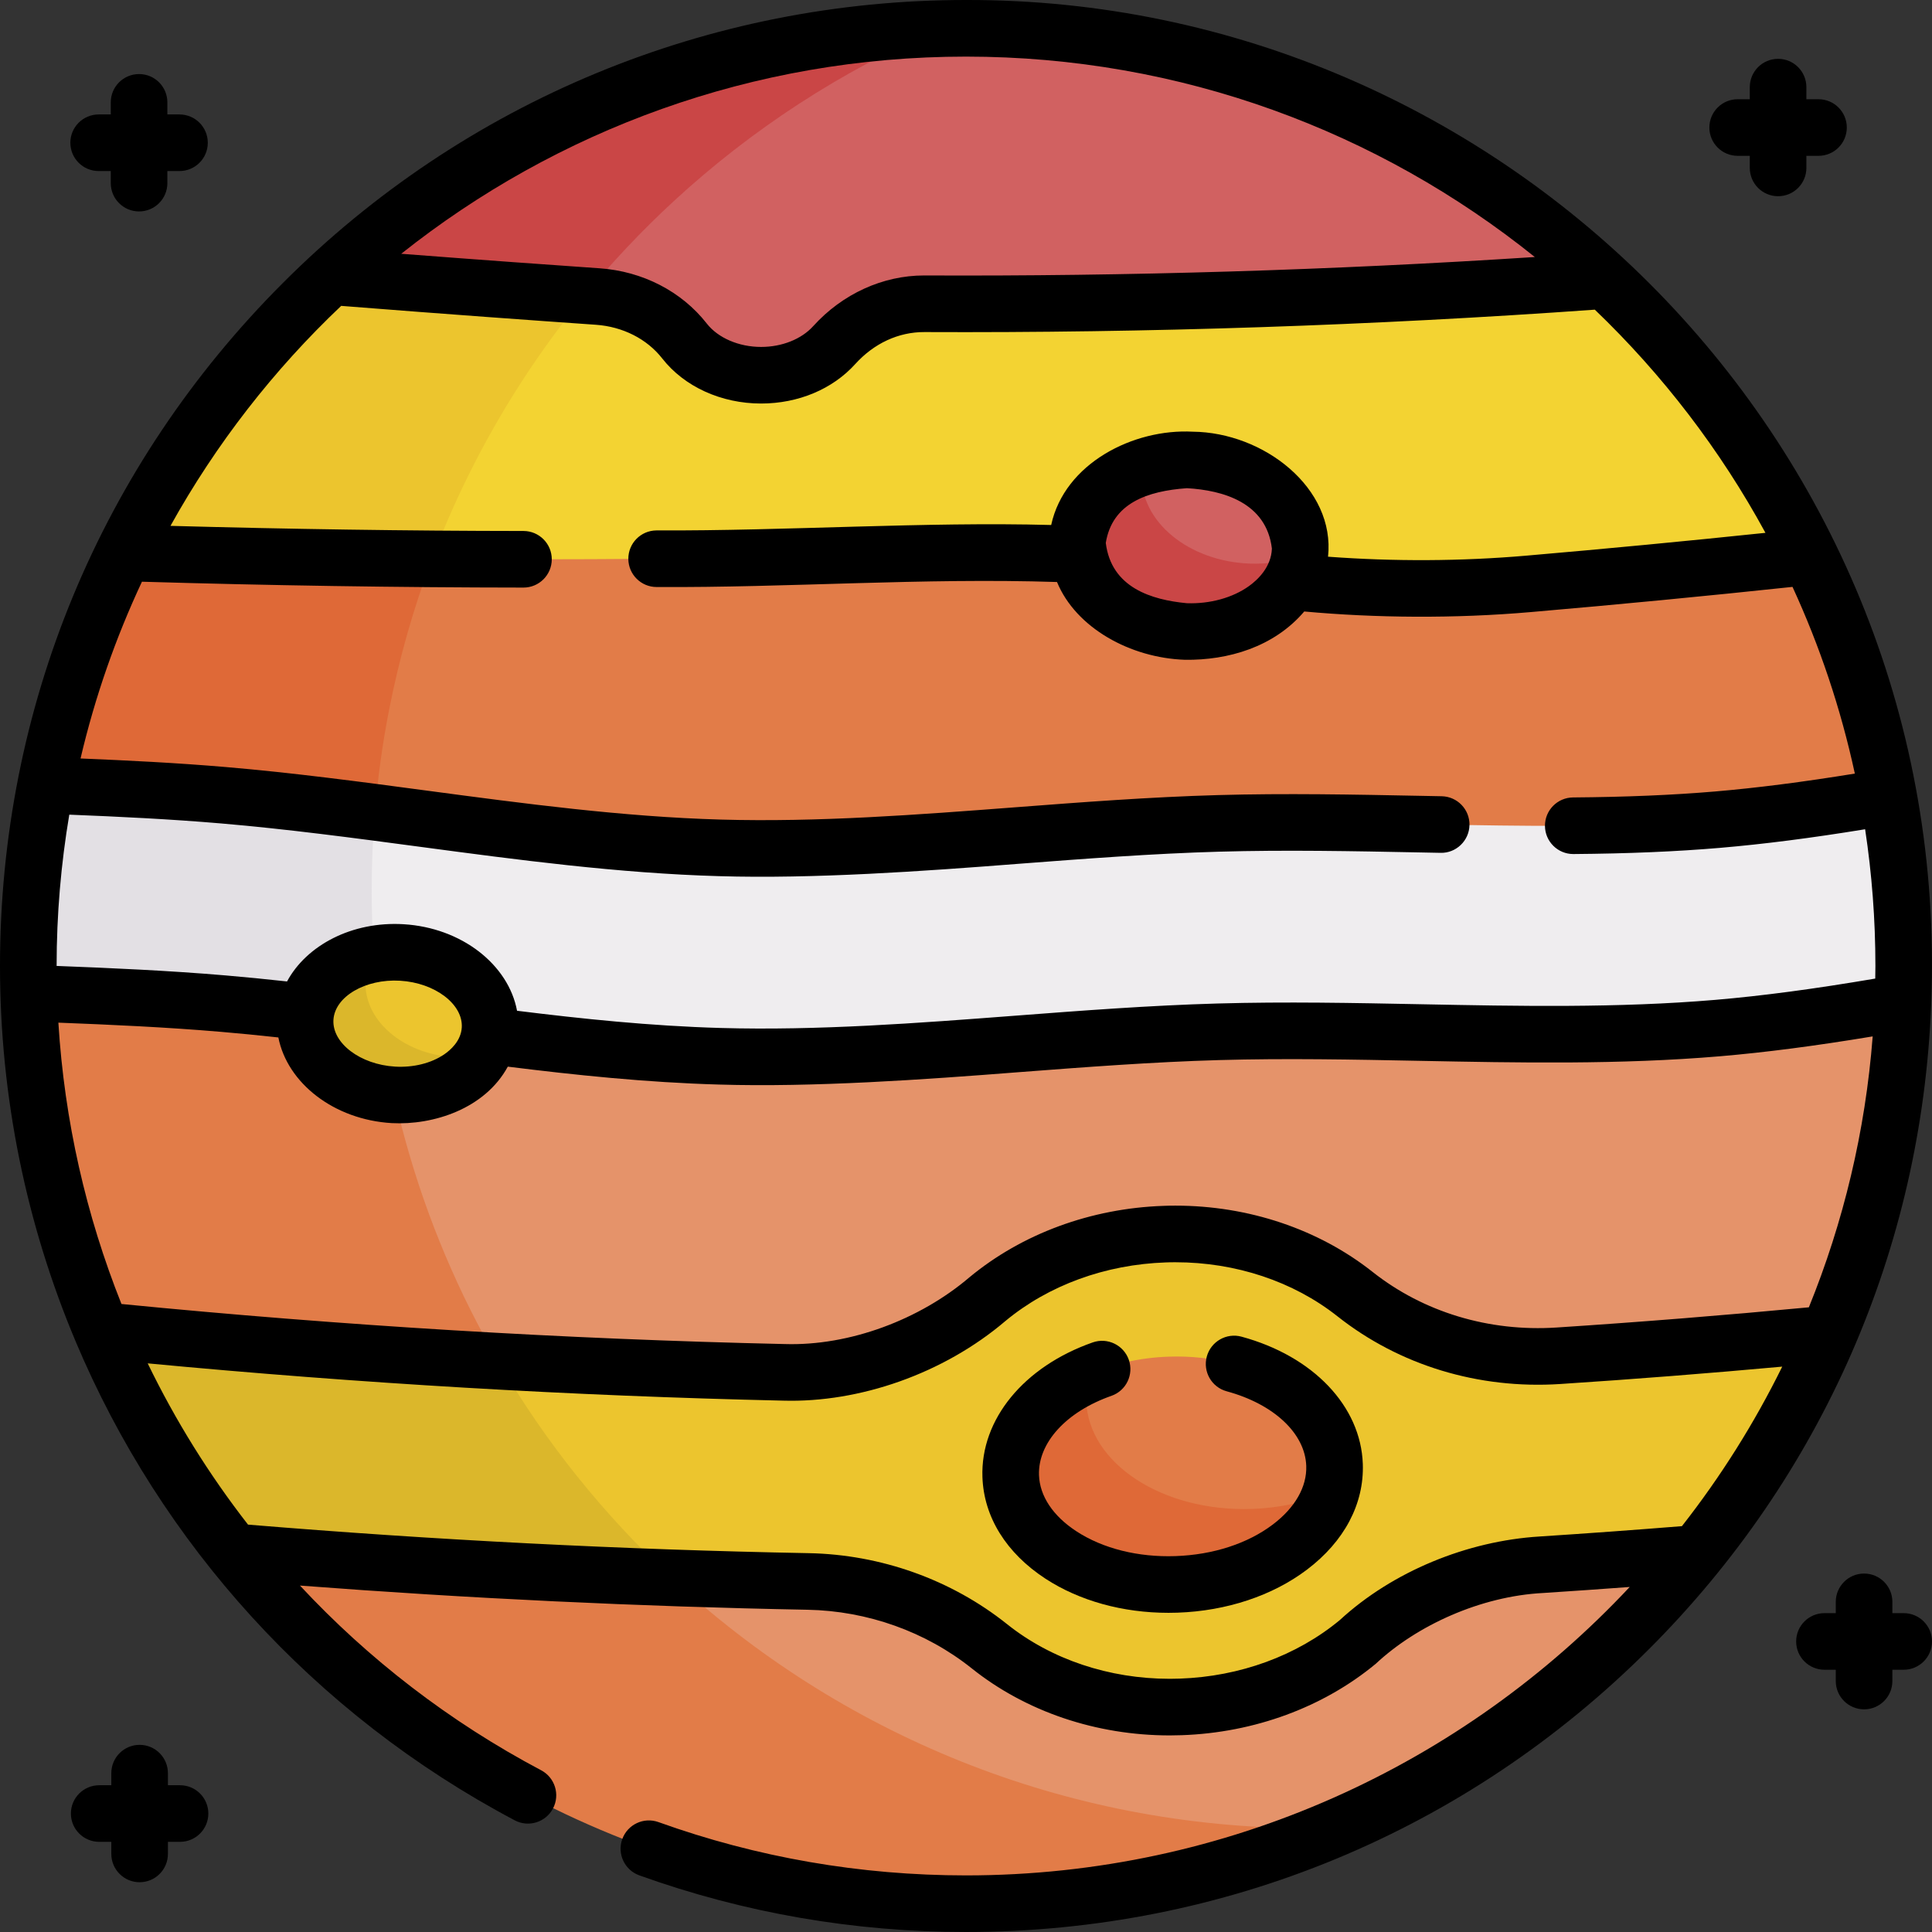
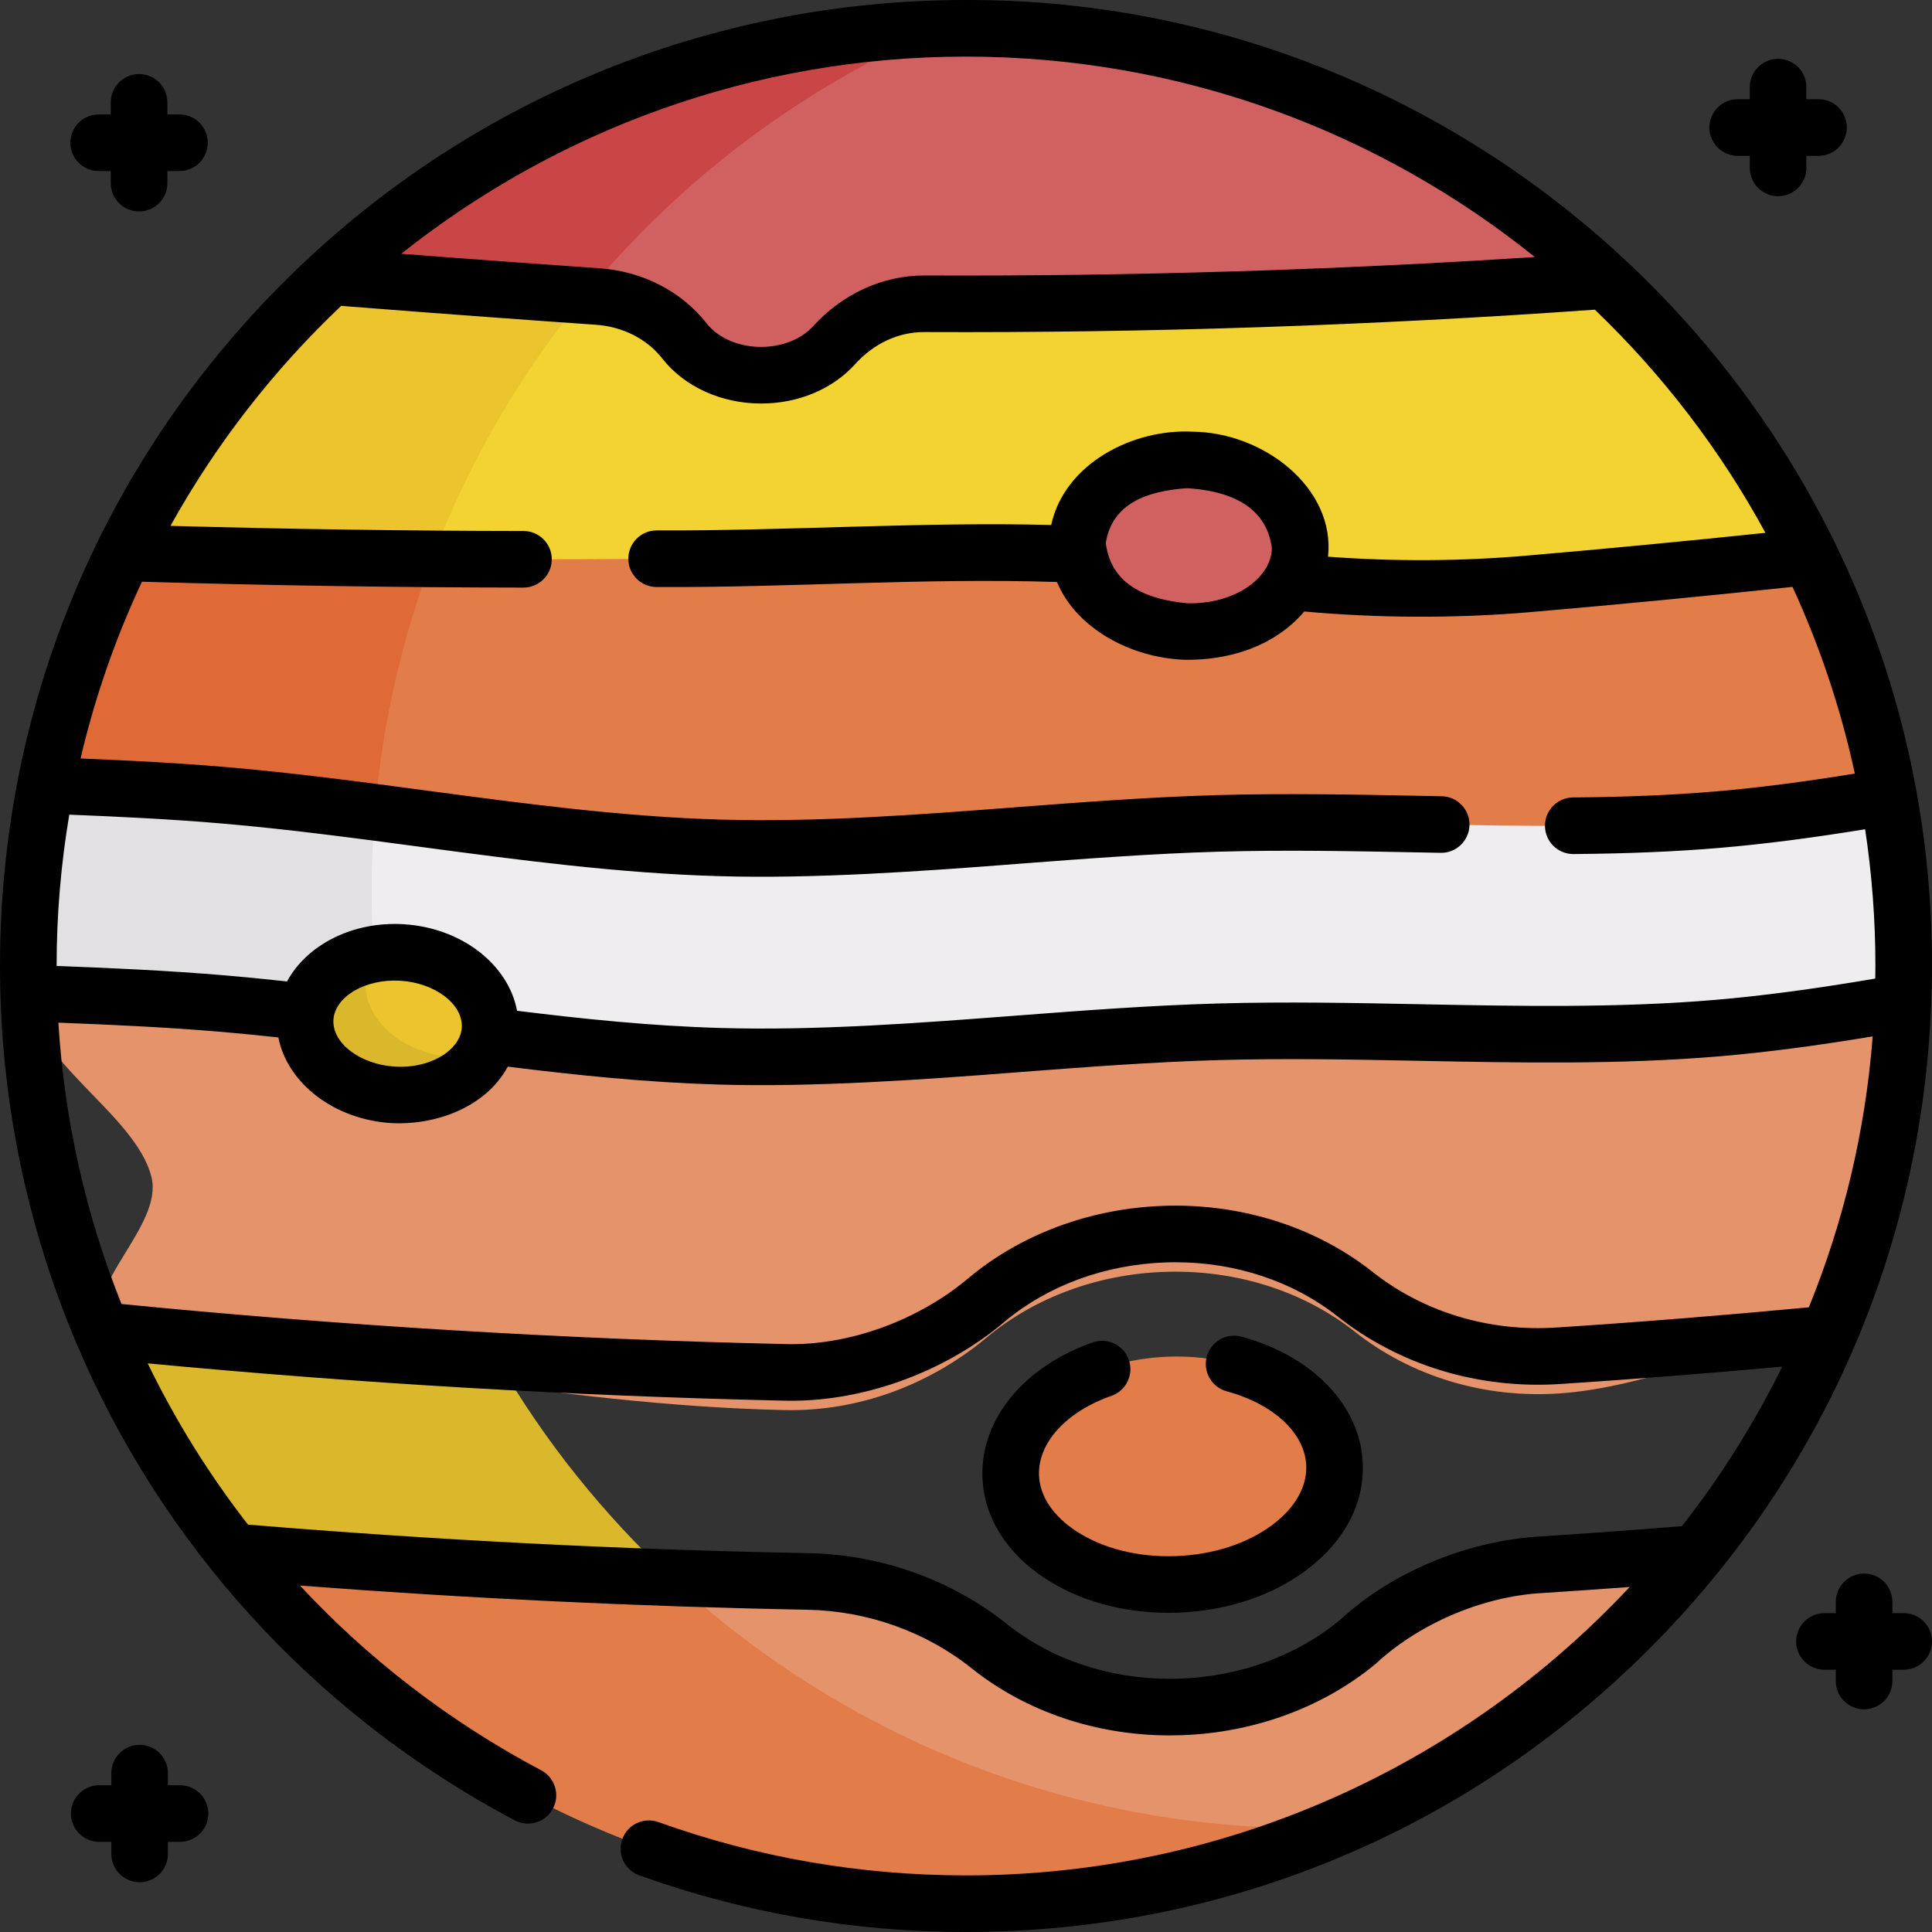
<svg xmlns="http://www.w3.org/2000/svg" id="Capa_1" enable-background="new 0 0 512.001 512.001" height="512" viewBox="0 0 512.001 512.001" width="512">
  <rect x="0" y="0" width="512.001" height="512.001" fill="#333333" stroke="none" />
  <g>
    <g>
      <path d="m500.45 211.121c-15.03 2.59-30.08 14.8-45.25 16.1-43.92 3.73-88.29-.26-132.31.99-44.03 1.24-88.1 7.73-132.14 6.48-44.02-1.24-87.65-10.21-131.56-13.95-15.64-1.33-31.35-12-47.08-12.6 1.81-9.277 25.229-13.696 28.039-22.572 3.757-11.866-12.712-28.02-7.289-39.038 73.45 2.27 146.98-7.75 220.43-10.08 22.34-.71 44.66.91 66.46 4.68 18.62 3.21 37.6 4.83 56.63 4.83 9.55 0 19.11-.4 28.65-1.23 24.9-2.14 49.75 5.46 74.59 2.77 9.66 19.87 16.75 41.22 20.83 63.62z" fill="#e27c48" />
      <path d="m114.5 148.111c-4.87 12.87-8.7 26.24-11.39 40.03-1.74 8.88-3 17.93-3.75 27.12-13.38-1.75-26.76-3.38-40.17-4.52-15.64-1.33-31.35-2-47.08-2.6 4.23-21.68 11.27-42.35 20.75-61.61 27.21.84 54.42 1.37 81.64 1.58z" fill="#df6937" />
      <path d="m504.5 256.001c0 3.24-.06 6.46-.18 9.67-16.31 2.89-32.65 15.37-49.12 16.78-43.92 3.73-88.29-.26-132.31.99-44.03 1.24-88.1 7.73-132.14 6.48-44.02-1.24-87.65-10.21-131.56-13.95-17.14-1.46-34.35-12.12-51.58-12.76-.08-2.39 25.25-18.651 25.25-21.061 0-16.37-23.78-18.519-20.75-34.009 15.73.6 31.44 1.27 47.08 2.6 43.91 3.74 87.54 12.71 131.56 13.95 44.04 1.25 88.11-5.24 132.14-6.48 44.02-1.25 88.39 2.74 132.31-.99 15.17-1.3 30.22-3.51 45.25-6.1 2.66 14.56 4.05 29.56 4.05 44.88z" fill="#efedef" />
      <path d="m479.62 147.501c-24.84 2.69-49.69 5.09-74.59 7.23-9.54.83-19.1 1.23-28.65 1.23-19.03 0-38.01-1.62-56.63-4.83-21.8-3.77-44.12-5.39-66.46-4.68-73.45 2.33-146.98 2.35-220.43.08 7.756-15.792 47.303-9.057 58.097-22.74 8.147-10.327-13.063-41.572-3.407-50.48 28.99 2.3 54.45-5.87 70.84-4.73 8.96.62 17.47 4.71 23.01 11.78 4.26 5.46 11.76 9.08 20.3 9.08 7.95 0 15-3.14 19.38-7.98 6.18-6.84 14.73-11 23.95-10.96 60.22.27 120.44 8.23 180.55 3.85 22.21 20.75 40.61 45.52 54.04 73.15z" fill="#f3d332" />
      <path d="m425.581 74.351c-60.11 4.38-120.33 6.42-180.55 6.15-9.22-.04-17.77 4.12-23.95 10.96-4.38 4.84-11.43 7.98-19.38 7.98-8.54 0-16.04-3.62-20.3-9.08-5.54-7.07-14.05-11.16-23.01-11.78-16.39-1.14-41.85-2.97-70.84-5.27 16.555-15.27 44.19-10.955 64.429-21.31 30.23-15.469 55.044-42.29 90.87-44.158 4.355-.227 8.739-.342 13.151-.342 65.549 0 125.169 25.39 169.58 66.85z" fill="#d16161" />
      <path d="m100.91 270.691c-13.89-1.82-27.79-3.53-41.72-4.72-17.14-1.46-34.35-2.12-51.58-2.76-.08-2.39-.11-4.8-.11-7.21 0-16.37 1.58-32.37 4.61-47.86 15.73.6 31.44 1.27 47.08 2.6 13.41 1.14 26.79 2.77 40.17 4.52-.57 6.84-.86 13.76-.86 20.74 0 2.41.03 4.82.11 7.21.26 9.3 1.04 18.47 2.3 27.48z" fill="#e3e0e4" />
      <path d="m154.91 78.341c-12.11 14.74-22.56 30.9-31.05 48.19-3.45 7.01-6.58 14.21-9.36 21.58-27.22-.21-54.43-.74-81.64-1.58 13.61-27.71 32.24-52.51 54.69-73.22 27.01 2.14 50.96 3.88 67.36 5.03z" fill="#ecc52e" />
      <path d="m248.97 7.601c-26.08 11.2-49.85 26.74-70.42 45.71-8.44 7.78-16.34 16.15-23.64 25.03-16.4-1.15-40.35-2.89-67.36-5.03 42.69-39.37 99.19-63.98 161.42-65.71z" fill="#ca4646" />
      <path d="m290.958 145.214c-.426 12.553 9.406 17.234 25.702 17.787 15.493.526 26.133-3.886 27.744-15.538.083-.604.136-1.215.157-1.834.426-12.553-12.439-23.177-28.734-23.731-6.742-.229-13.015 1.302-18.083 4.064-7.182 3.916-6.536 11.892-6.786 19.252z" fill="#d16161" />
-       <path d="m344.39 147.461c-1.6 11.65-14.61 20.42-30.11 19.9-16.29-.56-29.16-11.18-28.73-23.74.3-8.95 7.27-16.46 17.16-19.83-.09.6-.14 1.21-.16 1.83-.43 12.56 12.44 23.18 28.73 23.74 4.68.16 9.13-.53 13.11-1.9z" fill="#ca4646" />
      <path d="m504.32 265.671c-1.19 31.08-8.09 60.69-19.68 87.83h-.01c-23.86 2.3-47.72 14.23-71.63 15.79-19.36 1.27-38.72-4.32-53.94-16.36-12.56-9.93-29.23-15.92-47.57-15.92-.95 0-1.93.01-2.89.05-17.58.6-34.26 6.73-46.94 17.24-.06.06-.14.12-.2.18-15.1 12.58-34.04 19.65-53.68 19.21-60.37-1.36-120.67-15.05-180.8-21.08-5.057-11.974 16.316-27.781 13.169-40.625-4.11-16.772-32.035-30.857-32.539-48.775 17.23.64 34.44 1.3 51.58 2.76 43.91 3.74 87.54 12.71 131.56 13.95 44.04 1.25 88.11-5.24 132.14-6.48 44.02-1.25 88.39 2.74 132.31-.99 16.47-1.41 32.81-3.89 49.12-6.78z" fill="#e5936a" />
-       <path d="m132.05 360.761c-35.07-1.93-70.1-4.64-105.07-8.15-11.66-27.61-18.48-57.76-19.37-89.4 17.23.64 34.44 1.3 51.58 2.76 13.93 1.19 27.83 2.9 41.72 4.72 3.02 21.66 8.84 42.42 17.07 61.92 4.1 9.72 8.81 19.11 14.07 28.15z" fill="#e27c48" />
+       <path d="m132.05 360.761z" fill="#e27c48" />
      <path d="m86.107 270.691c-.617 10.42 4.613 14.828 18.141 15.629 10.145.601 19.136.196 23.255-6.356 1.373-2.184 2.206-4.625 2.36-7.23.617-10.42-9.849-19.517-23.376-20.318-2.559-.152-5.044.005-7.396.428-10.081 1.815-12.484 9.398-12.984 17.847z" fill="#ecc52e" />
      <path d="m127.64 279.721c-4.04 6.69-13.12 11.04-23.39 10.43-13.53-.8-23.99-9.9-23.37-20.32.49-8.45 8.13-15.18 18.21-16.99-1.29 2.12-2.06 4.48-2.21 6.99-.62 10.42 9.84 19.52 23.37 20.32 2.56.15 5.05-.01 7.39-.43z" fill="#dbb72b" />
-       <path d="m484.63 353.501c-8.97 21.03-20.76 40.57-34.9 58.15-13.75 1.13-27.49 12.13-41.24 13.02-17.33 1.12-34.02 7.6-47.04 19.08-.52.46-1.05.91-1.6 1.36-12.68 10.51-29.35 16.63-46.93 17.24-.98.03-1.94.05-2.89.05-18.48 0-35.24-6.07-47.82-16.12-13.66-10.91-30.61-16.85-48.08-17.18-50.76-.95-101.52-13.57-152.16-17.84h-.01c-7.088-8.85 11.606-27.774 5.763-37.551-5.862-9.81-36.256-10.476-40.743-21.099 60.13 6.03 120.43 9.72 180.8 11.08 19.64.44 38.58-6.63 53.68-19.21.06-.06.14-.12.2-.18 12.68-10.51 29.36-16.64 46.94-17.24.96-.04 1.94-.05 2.89-.05 18.34 0 35.01 5.99 47.57 15.92 15.22 12.04 34.58 17.63 53.94 16.36 23.91-1.56 47.77-3.49 71.63-5.79z" fill="#ecc52e" />
      <path d="m177.96 418.131c-38.7-1.32-77.38-3.61-115.99-6.87h-.01c-14.2-17.73-26.02-37.44-34.98-58.65 34.97 3.51 70 6.22 105.07 8.15 6.22 10.7 13.21 20.89 20.91 30.5h.01c7.66 9.56 16.02 18.55 24.99 26.87z" fill="#dbb72b" />
      <path d="m353.666 388.227c.072 2.083-.158 4.127-.662 6.112-3.528 13.888-18.438 18.672-39.173 19.386-23.697.816-39.235-5.03-39.809-21.695-.388-11.277 1.898-22.26 14.749-27.888 6.141-2.69 13.286-4.35 20.949-4.614 23.697-.816 43.372 12.033 43.946 28.699z" fill="#e27c48" />
-       <path d="m352.74 395.271c-4.03 13.44-20.67 23.91-40.94 24.61-23.7.81-43.38-12.03-43.95-28.7-.39-11.28 8.07-21.41 20.92-27.04-.68 2.27-1 4.63-.92 7.04.57 16.67 20.25 29.51 43.95 28.7 7.66-.27 14.8-1.93 20.94-4.61z" fill="#df6937" />
      <path d="m449.73 411.651c-25.295 31.442-58.086 56.596-95.66 72.75-30.088 12.936-63.438 5.919-98.265 5.919-78.5 0-106.028-7.5-151.558-64.34 38.611 3.256 35.015-9.166 73.713-7.838 12.056.414 24.113.734 36.17.959 17.47.33 34.42 6.27 48.08 17.18 12.58 10.05 29.34 16.12 47.82 16.12.95 0 1.91-.02 2.89-.05 17.58-.61 34.25-6.73 46.93-17.24.55-.45 1.08-.9 1.6-1.36 13.02-11.48 29.71-17.96 47.04-19.08 13.75-.89 27.49-1.89 41.24-3.02z" fill="#e5936a" />
      <path d="m354.07 484.401c-30.09 12.93-63.24 20.1-98.07 20.1-78.5 0-148.5-36.4-194.03-93.24 38.61 3.26 77.29 5.55 115.99 6.87 44.34 41.19 103.75 66.37 169.04 66.37 2.36 0 4.72-.03 7.07-.1z" fill="#e27c48" />
    </g>
    <g>
      <path d="m511.809 265.512c5.566-147.414-113.579-265.882-255.809-265.511-68.061-.036-132.904 26.772-181.02 74.98-48.351 48.352-74.98 112.64-74.98 181.02 0 34.835 7.019 68.544 20.038 99.473l.03.072c22.535 53.489 63.036 98.646 116.335 126.858 3.661 1.938 8.2.54 10.137-3.12 1.938-3.661.541-8.2-3.12-10.138-24.327-12.876-45.817-29.506-63.928-48.956 44.749 3.418 89.909 5.574 134.502 6.411 15.895.295 31.354 5.813 43.53 15.537 14.345 11.456 32.991 17.765 52.504 17.765 1.035 0 2.083-.023 3.149-.059 19.24-.664 37.518-7.398 51.431-18.936 10.876-10.166 27.77-17.9 44.363-18.75 7.606-.491 15.268-1.027 22.922-1.595-44.006 47.008-106.573 76.438-175.893 76.438-27.989 0-55.409-4.753-81.499-14.126-3.899-1.401-8.194.625-9.594 4.522-1.401 3.898.624 8.194 4.522 9.594 27.722 9.96 56.848 15.01 86.571 15.01 68.38 0 132.668-26.629 181.02-74.98 45.884-45.884 72.188-106.122 74.755-170.586.031-.304.041-.612.034-.923zm-32.441 80.942c-22.101 2.091-44.558 3.898-66.852 5.353-17.956 1.172-35.287-4.066-48.801-14.763-14.306-11.308-32.853-17.536-52.225-17.536-1.285 0-2.281.019-3.146.059-19.229.652-37.508 7.386-51.465 18.96-13.107 11.162-31.7 18.203-48.935 17.663-58.442-1.311-117.542-4.893-175.752-10.616-9.385-23.489-15.119-48.608-16.722-74.559 13.719.528 28.579 1.195 43.079 2.432 4.798.408 9.824.9 15.218 1.488 2.376 12.08 14.695 21.793 30.038 22.702 11.034.591 24.69-3.787 30.767-14.963 17.72 2.207 36.587 4.197 55.966 4.745 25.001.754 54.076-1.289 79.544-3.286 17.409-1.329 35.412-2.703 53.021-3.201 17.612-.499 35.669-.144 53.132.2 26.073.513 53.037 1.042 79.598-1.21 12.156-1.039 25.194-2.734 40.448-5.264-1.937 25.21-7.785 49.338-16.913 71.796zm-361.687-67.005c-3.426 2.329-8.158 3.5-12.986 3.215-9.218-.546-16.697-6.218-16.333-12.387.366-6.168 8.463-10.924 17.681-10.373 9.218.546 16.697 6.219 16.332 12.388-.212 3.594-3.032 6.027-4.694 7.157zm289.061-211.336c-53.547 3.475-107.843 5.129-161.677 4.887-.058 0-.115 0-.173 0-10.951 0-21.649 4.887-29.381 13.431-3.118 3.45-8.28 5.51-13.809 5.51-5.893 0-11.41-2.374-14.399-6.198-6.669-8.521-17.018-13.858-28.389-14.642-12.729-.883-31.161-2.201-52.588-3.847 41.141-32.693 93.164-52.253 149.674-52.253 57.002 0 109.434 19.905 150.742 53.112zm-316.327 12.946c27.733 2.192 51.864 3.924 67.464 5.006 7.14.492 13.559 3.744 17.609 8.919 5.852 7.486 15.652 11.956 26.214 11.956 9.845 0 18.934-3.81 24.935-10.449 4.985-5.508 11.472-8.518 18.36-8.491 59.186.265 118.937-1.74 177.647-5.935 17.946 17.201 33.25 37.139 45.22 59.143-20.895 2.189-42.194 4.222-63.473 6.055-17.162 1.481-34.961 1.568-52.447.269 1.97-18.213-17.071-32.953-35.862-33.129-15.698-.837-33.955 8.353-37.507 24.728-33.485-.907-70.189 1.59-104.628 1.437-4.142.038-7.469 3.426-7.431 7.568.038 4.119 3.388 7.432 7.498 7.432 34.98.206 70.502-2.475 106.104-1.329 5.013 12.165 19.429 20.119 33.912 20.612 11.367.156 23.547-3.334 31.612-12.801 18.876 1.726 39.849 1.916 60.037.156 23.279-2.005 46.577-4.249 69.355-6.674 7.214 15.665 12.79 32.23 16.52 49.476-13.91 2.257-25.822 3.781-36.991 4.738-11.273.957-23.603 1.475-37.69 1.584-4.142.033-7.474 3.417-7.441 7.559.032 4.122 3.384 7.441 7.499 7.441h.06c14.476-.113 27.181-.649 38.847-1.639 11.643-.997 24.013-2.582 38.44-4.929 1.791 11.823 2.724 23.923 2.724 36.237 0 1.115-.027 2.224-.042 3.336-16.223 2.758-29.826 4.567-42.395 5.641-25.776 2.187-52.341 1.664-78.03 1.159-17.641-.347-35.879-.706-53.851-.197-17.968.508-36.152 1.896-53.738 3.239-25.626 1.956-52.126 3.977-77.978 3.248-18.554-.525-36.778-2.432-53.949-4.562-2.262-12.189-14.645-22.02-30.087-22.935-13.614-.812-25.671 5.546-30.866 15.167-5.769-.634-11.124-1.16-16.24-1.595-15.193-1.297-30.651-1.975-44.824-2.516.001-13.658 1.161-27.048 3.356-40.091 13.064.521 26.705 1.175 40.195 2.324 17.561 1.494 35.459 3.884 52.769 6.195 25.855 3.453 52.591 7.023 79.222 7.777 25.001.754 54.076-1.29 79.544-3.286 17.409-1.329 35.412-2.703 53.021-3.201 17.615-.499 35.67-.144 53.134.2l5.539.108c4.1.104 7.563-3.213 7.643-7.355.079-4.141-3.214-7.563-7.355-7.642l-5.531-.108c-17.64-.347-35.881-.706-53.853-.197-17.968.508-36.152 1.896-53.739 3.239-25.625 1.957-52.122 3.982-77.978 3.248-25.846-.731-52.187-4.249-77.66-7.65-17.484-2.335-35.564-4.75-53.482-6.274-12.961-1.104-25.971-1.755-38.485-2.268 3.822-16.313 9.315-31.987 16.272-46.845 33.594.992 67.574 1.524 101.103 1.555h.007c4.139 0 7.496-3.354 7.5-7.493.004-4.142-3.351-7.503-7.493-7.507-31.022-.028-62.424-.499-93.554-1.355 12.048-21.697 27.345-41.353 45.238-58.299zm202.63 62.821c1.703-10.538 10.969-13.746 21.49-14.503 9.566.542 21.087 3.801 22.529 15.998-.169 4.983-3.871 8.366-6.063 9.939-4.317 3.098-10.322 4.758-16.463 4.546-9.362-.885-20.033-4.111-21.493-15.98zm114.962 263.309c-19.118 1.173-38.893 9.21-52.94 22.146-11.404 9.457-26.465 14.968-42.399 15.518-.89.03-1.77.05-2.639.05-16.125 0-31.446-5.145-43.144-14.485-14.745-11.776-33.43-18.457-52.61-18.813-49.266-.925-99.223-3.477-148.548-7.565-10.339-13.281-19.245-27.606-26.585-42.735 55.861 5.287 112.462 8.626 168.466 9.882 20.103.568 42.401-7.103 58.844-21.109 11.417-9.467 26.476-14.978 42.485-15.521.852-.038 1.712-.046 2.554-.046 16.011 0 31.254 5.08 42.919 14.3 16.43 13.003 37.409 19.383 59.084 17.966 19.596-1.278 39.316-2.831 58.819-4.603-7.41 15.036-16.332 29.199-26.585 42.274-12.533 1.008-25.202 1.932-37.721 2.741z" />
      <path d="m329.019 354.233c-3.993-1.086-8.118 1.273-9.204 5.271-1.087 3.997 1.273 8.118 5.271 9.204 12.512 3.4 20.788 11.163 21.085 19.777.19 5.55-2.956 11.065-8.86 15.529-6.687 5.056-15.839 8.028-25.771 8.37-9.938.346-19.267-1.995-26.286-6.578-6.197-4.047-9.716-9.333-9.907-14.884-.295-8.573 7.241-16.82 19.199-21.011 3.909-1.37 5.968-5.65 4.598-9.559-1.371-3.909-5.649-5.968-9.559-4.598-18.282 6.408-29.755 20.414-29.229 35.684.363 10.57 6.293 20.133 16.696 26.927 8.991 5.872 20.492 9.051 32.609 9.051.796 0 1.594-.014 2.394-.041 12.991-.447 25.173-4.495 34.301-11.396 9.911-7.493 15.169-17.441 14.805-28.011-.527-15.33-13.144-28.573-32.142-33.735z" />
      <path d="m26.143 45.33h3.211v3.204c0 4.142 3.358 7.5 7.5 7.5s7.5-3.358 7.5-7.5v-3.204h3.212c4.142 0 7.5-3.358 7.5-7.5s-3.358-7.5-7.5-7.5h-3.212v-3.204c0-4.142-3.358-7.5-7.5-7.5s-7.5 3.358-7.5 7.5v3.204h-3.211c-4.142 0-7.5 3.358-7.5 7.5 0 4.143 3.357 7.5 7.5 7.5z" />
      <path d="m460.5 41.297h3.212v3.203c0 4.142 3.357 7.5 7.5 7.5s7.5-3.358 7.5-7.5v-3.204h3.211c4.143 0 7.5-3.358 7.5-7.5s-3.357-7.5-7.5-7.5h-3.211v-3.204c0-4.142-3.357-7.5-7.5-7.5s-7.5 3.358-7.5 7.5v3.204h-3.212c-4.143 0-7.5 3.358-7.5 7.5s3.358 7.501 7.5 7.501z" />
      <path d="m504.5 427.501h-3v-2.992c0-4.142-3.357-7.5-7.5-7.5s-7.5 3.358-7.5 7.5v2.992h-3c-4.143 0-7.5 3.358-7.5 7.5s3.357 7.5 7.5 7.5h3v2.992c0 4.142 3.357 7.5 7.5 7.5s7.5-3.358 7.5-7.5v-2.992h3c4.143 0 7.5-3.358 7.5-7.5s-3.357-7.5-7.5-7.5z" />
      <path d="m47.712 473.107h-3.212v-3.204c0-4.142-3.358-7.5-7.5-7.5s-7.5 3.358-7.5 7.5v3.204h-3.211c-4.142 0-7.5 3.358-7.5 7.5s3.358 7.5 7.5 7.5h3.211v3.204c0 4.142 3.358 7.5 7.5 7.5s7.5-3.358 7.5-7.5v-3.204h3.211c4.142 0 7.5-3.358 7.5-7.5s-3.357-7.5-7.499-7.5z" />
    </g>
  </g>
</svg>